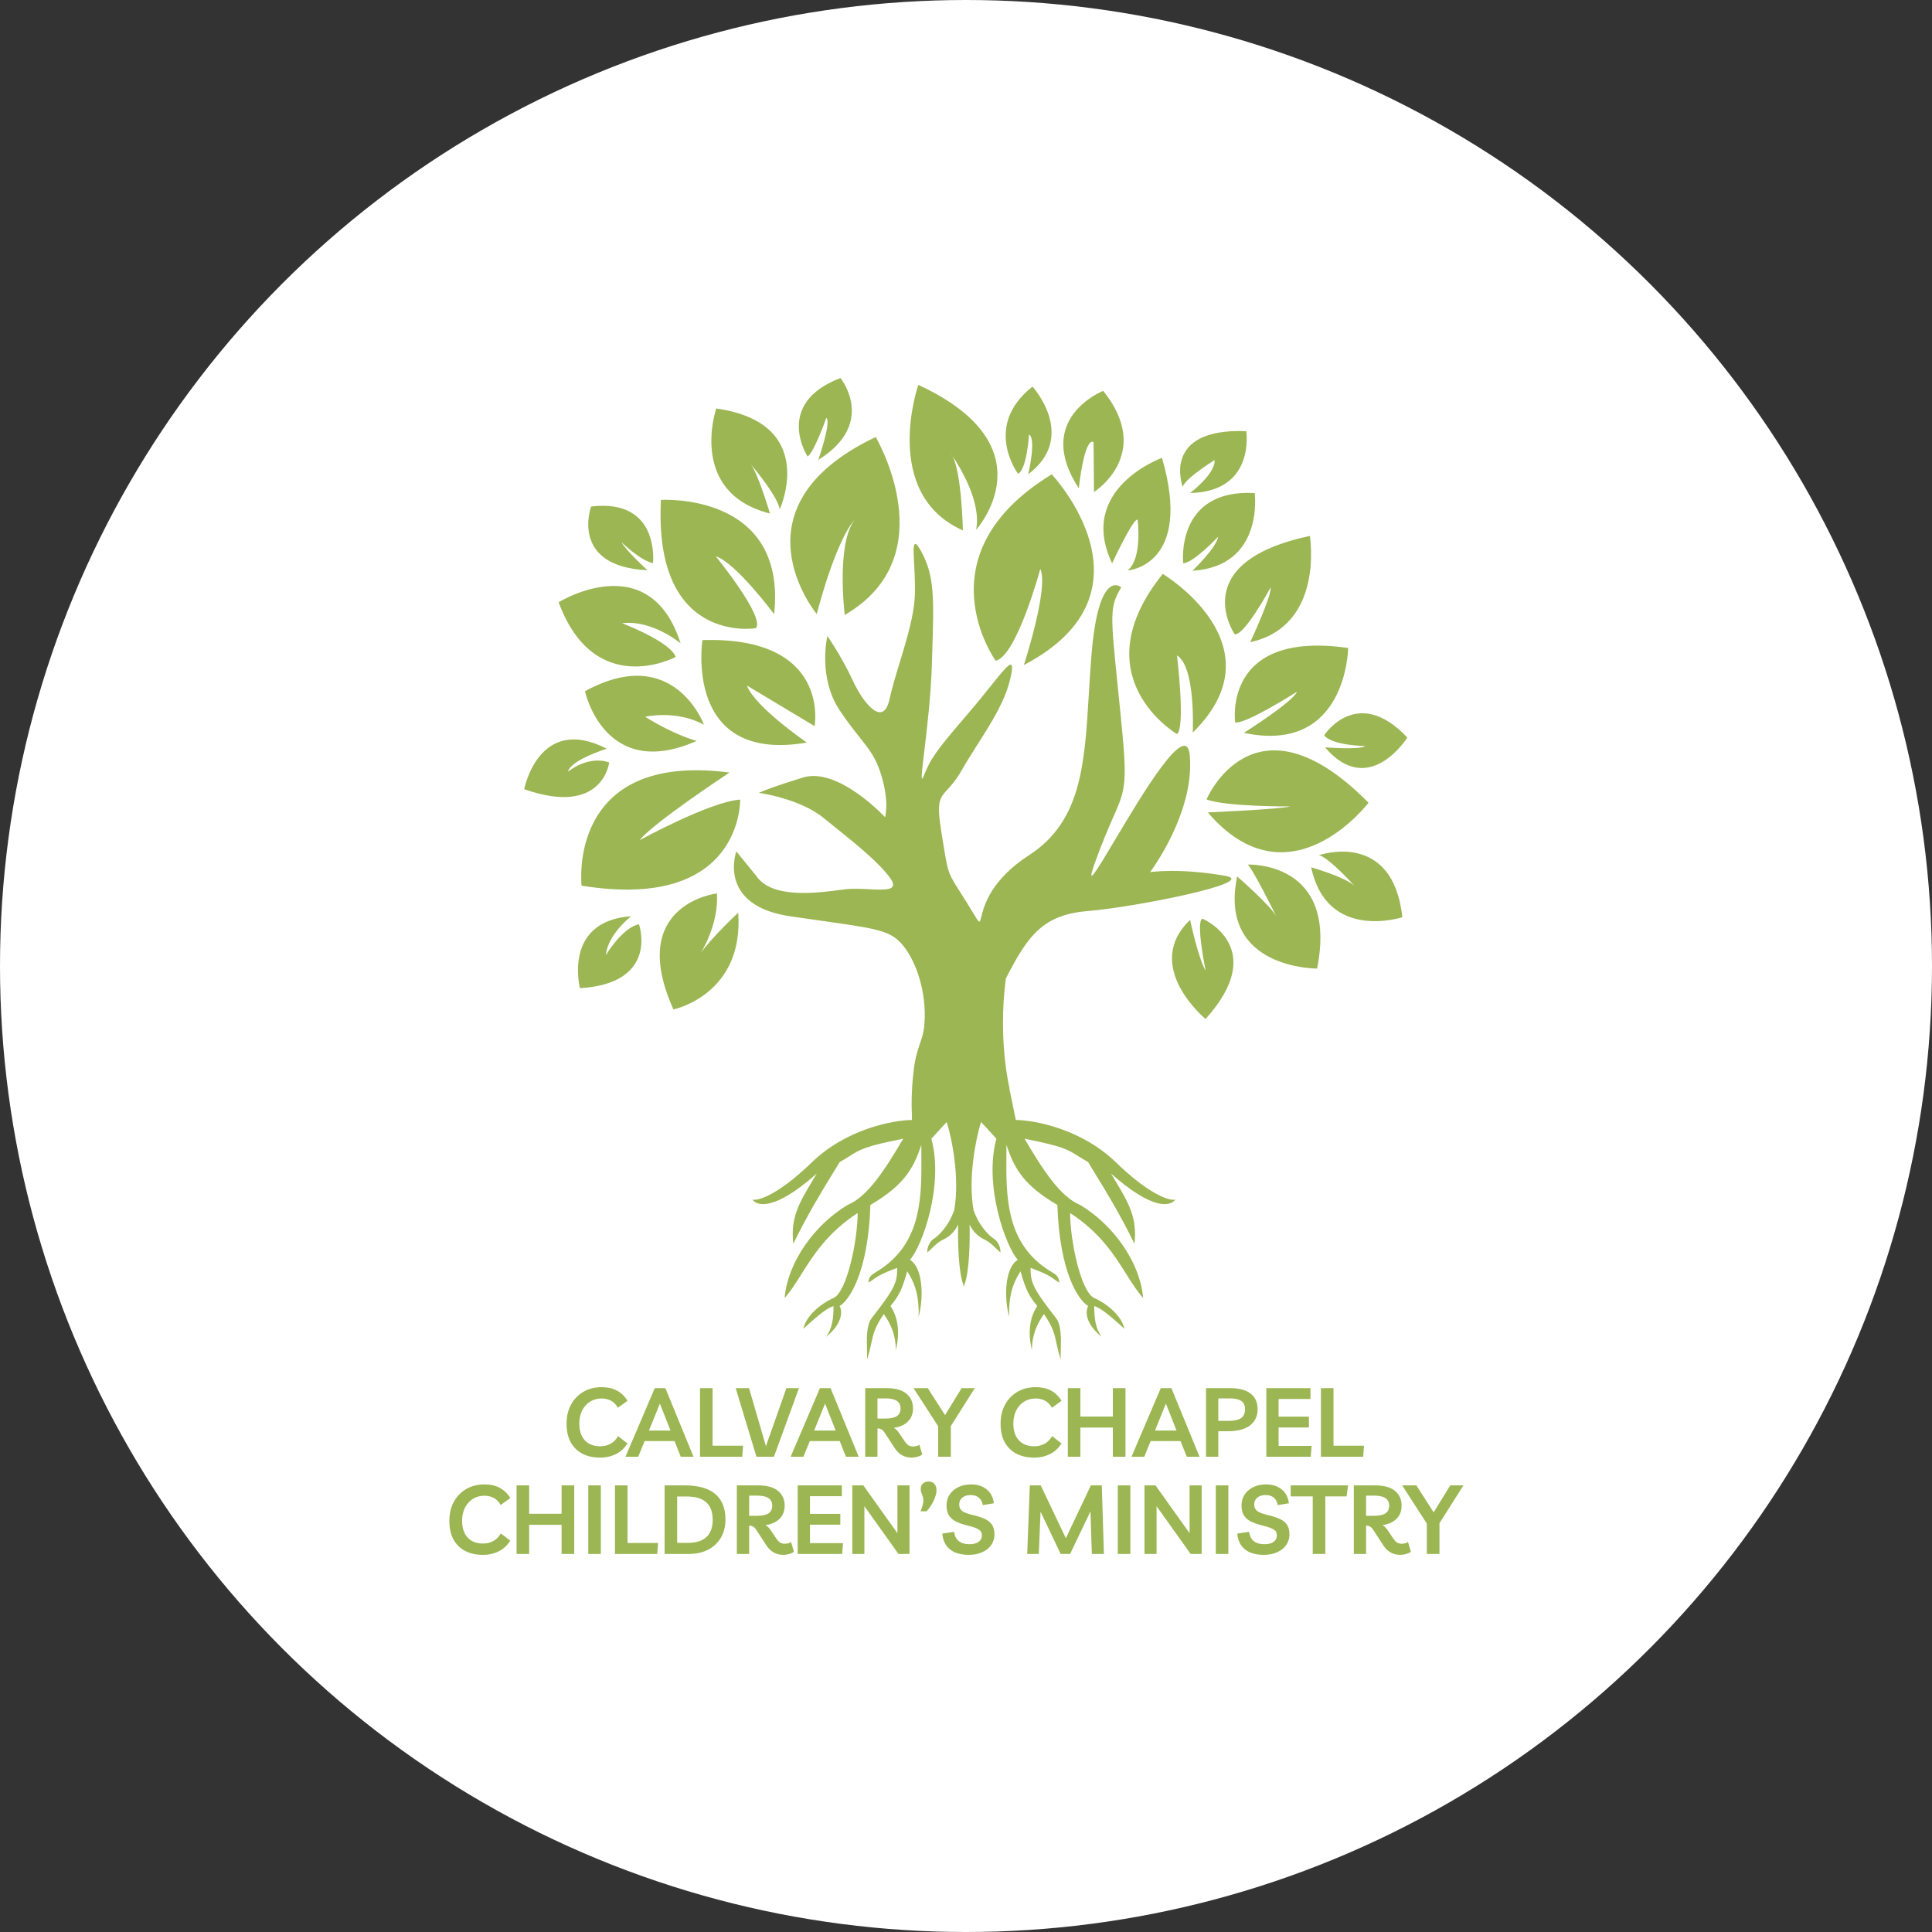
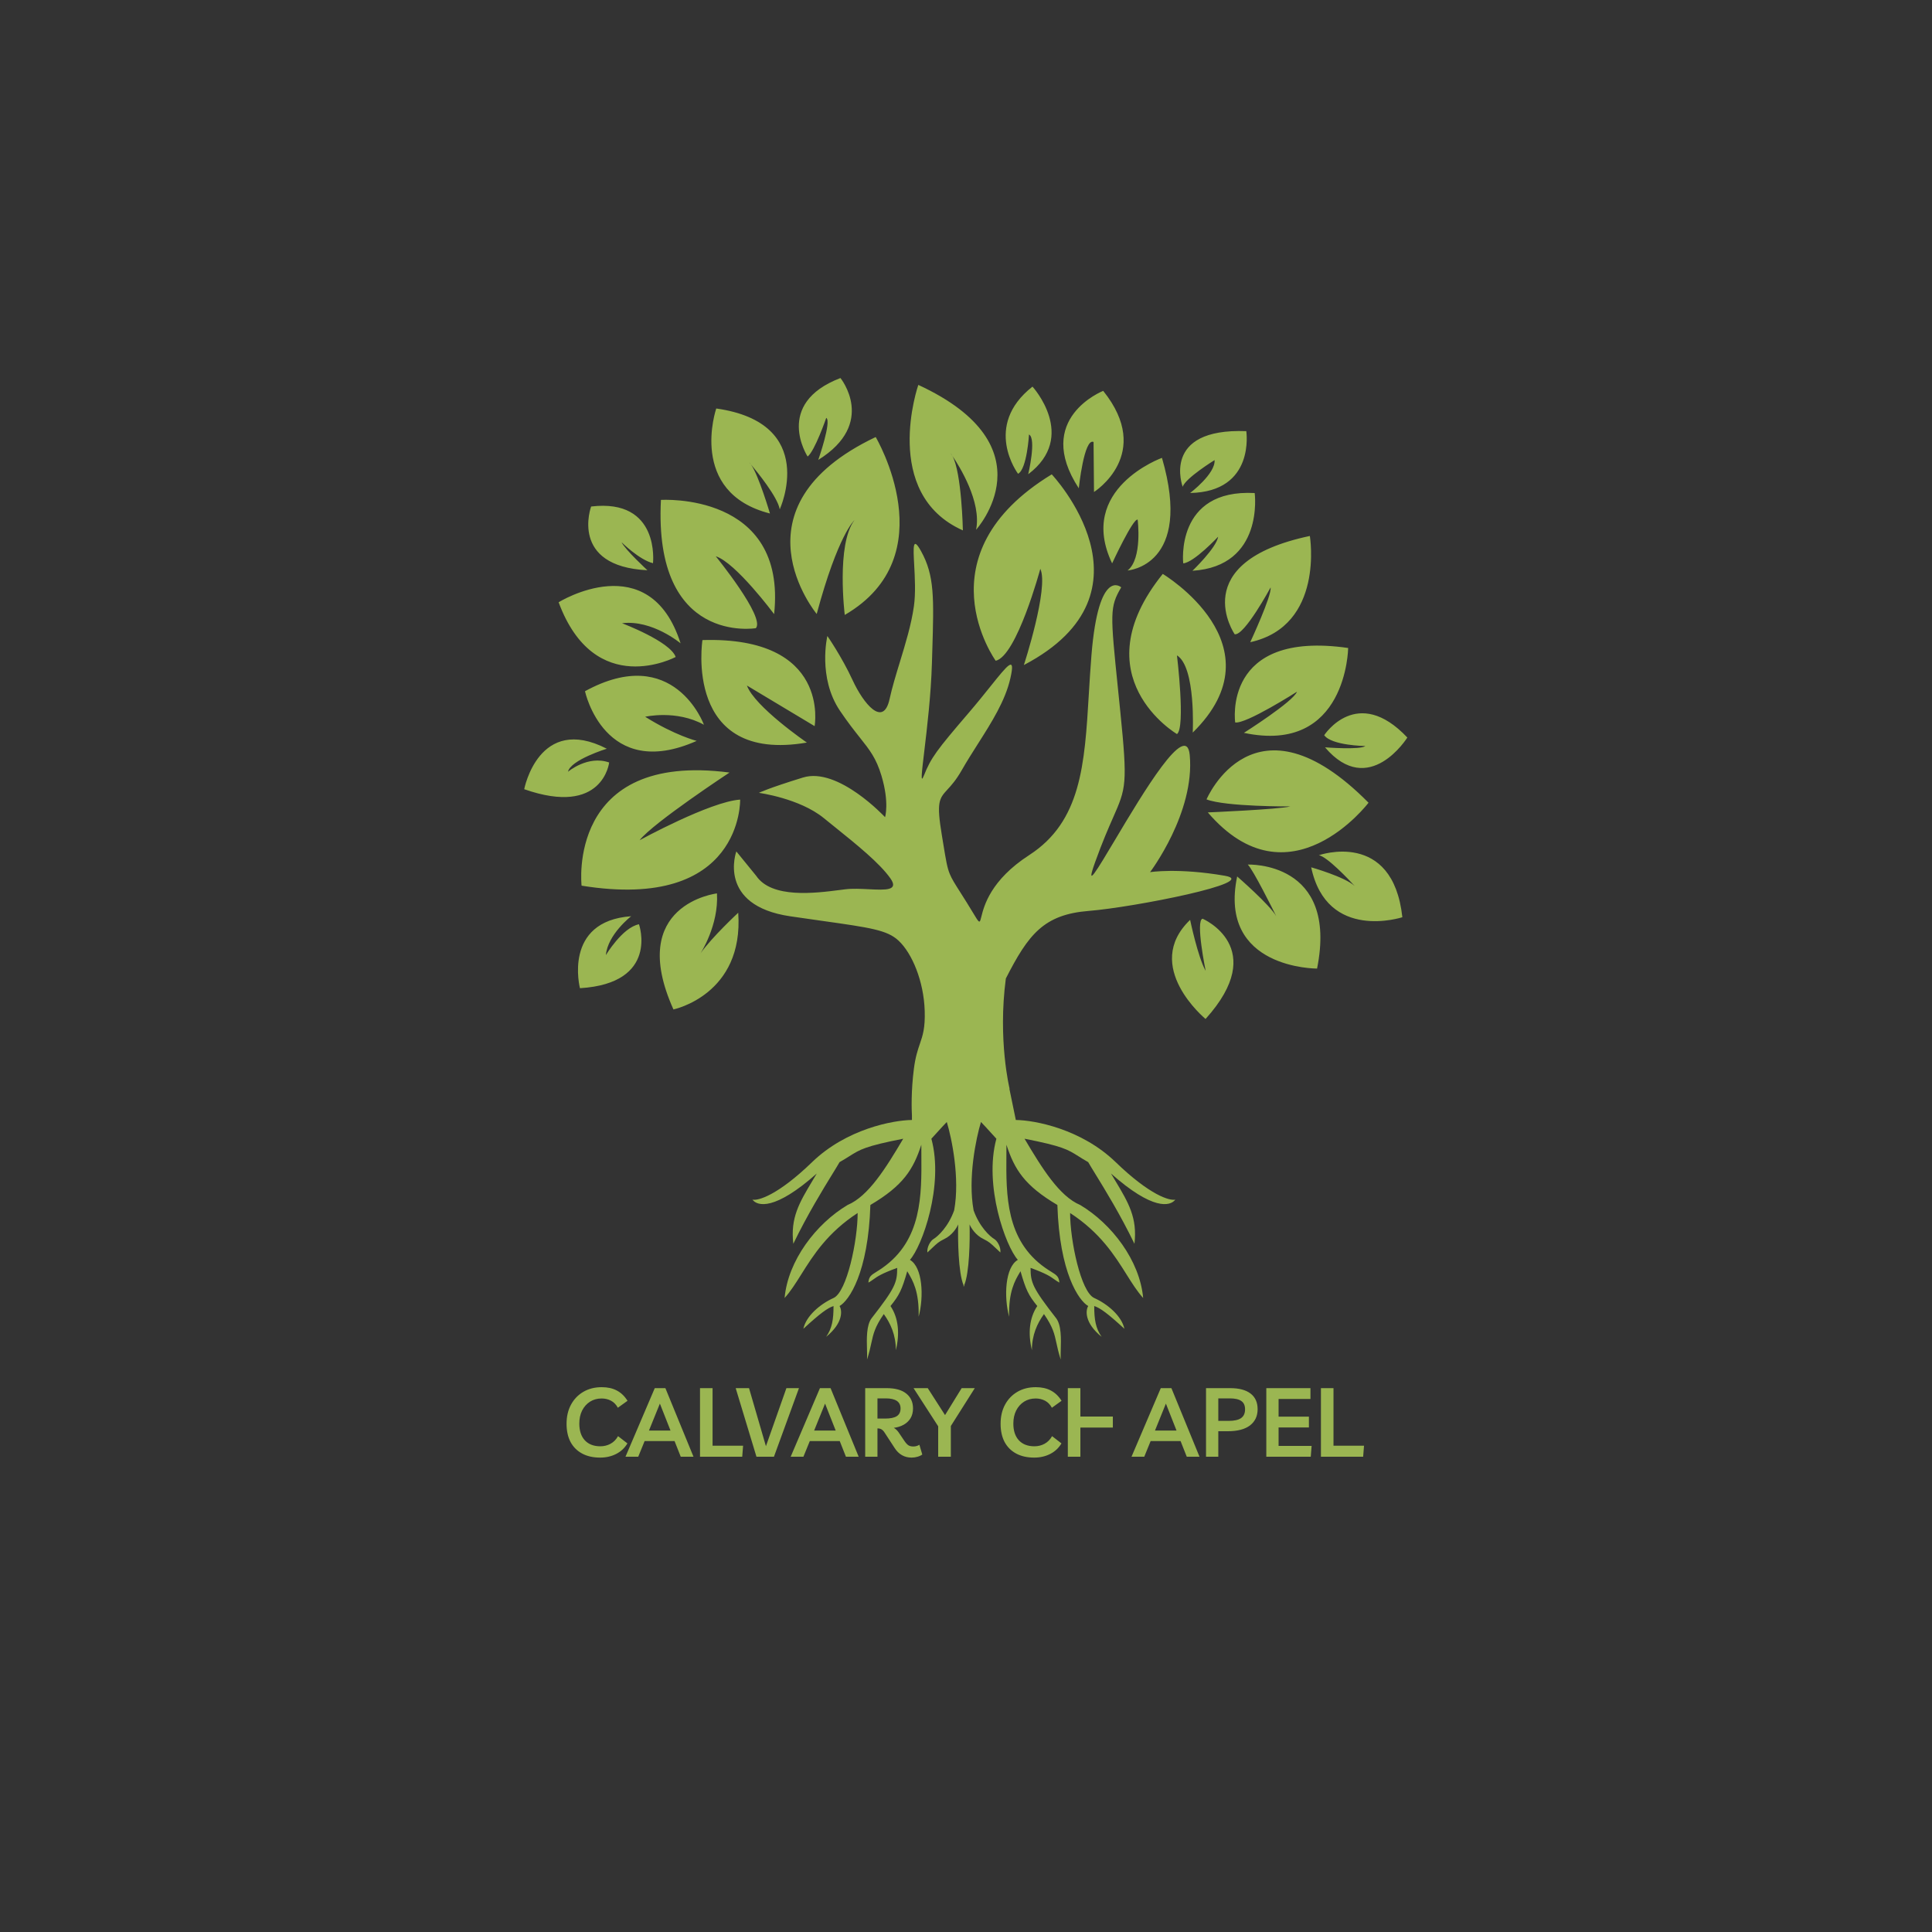
<svg xmlns="http://www.w3.org/2000/svg" width="3000" height="3000" viewBox="0 0 3000 3000" fill="none">
  <rect x="0" y="0" width="3000" height="3000" fill="#333333" stroke="none" />
-   <circle cx="1500" cy="1500" r="1500" fill="white" />
  <path fill-rule="evenodd" clip-rule="evenodd" d="M1254.05 708.901C1254.05 708.901 1200.67 626.986 1305.05 587C1305.05 587 1362.26 657.257 1270.61 714.126C1270.61 714.126 1291.59 654.125 1283 648.851C1283 648.851 1265.17 700.509 1254.05 708.901ZM1112.19 634.301C1272.27 656.978 1210.79 790.868 1210.79 790.868C1207.51 771.802 1175.98 733.019 1166.11 721.25C1165.09 719.794 1164.11 718.621 1163.17 717.787C1163.17 717.787 1164.26 719.044 1166.11 721.25C1178.39 738.798 1195.56 797.355 1195.56 797.355C1067.35 764.776 1112.19 634.301 1112.19 634.301ZM1359.77 678.628C1130.58 787.665 1268.18 953.375 1268.18 953.375C1301.22 830.265 1326.75 807.744 1326.75 807.744C1298.21 845.279 1311.73 954.877 1311.73 954.877C1469.38 863.296 1359.77 678.628 1359.77 678.628ZM1567.67 1690.42C1567.67 1690.42 1549.19 1615.26 1561.86 1519.43C1596.87 1450.86 1620.65 1420.07 1690.64 1414.46C1760.61 1408.88 1958.85 1369.72 1901.98 1359.88C1829.2 1347.29 1785.81 1354.27 1785.81 1354.27C1785.81 1354.27 1855.78 1261.91 1847.4 1172.33C1842.31 1118.03 1774.8 1231.34 1731.26 1304.42C1702.96 1351.92 1684.78 1382.43 1700.44 1338.89C1712.05 1306.6 1721.31 1285.59 1728.38 1269.53C1748.61 1223.64 1751.03 1218.16 1739.61 1105.14C1738.34 1092.49 1737.15 1080.85 1736.05 1070.1C1723.92 951.242 1723.06 942.802 1741.01 911.995C1741.01 911.995 1706.03 879.803 1694.83 1016.97C1693.12 1037.93 1691.9 1058.31 1690.72 1078.01C1684.18 1187.18 1678.89 1275.52 1598.26 1327.69C1537.88 1366.77 1527.87 1407.17 1523.82 1423.49C1521.49 1432.89 1521.14 1434.31 1514.28 1422.86C1504.2 1406.07 1496.65 1394.2 1490.88 1385.13C1482.58 1372.08 1477.96 1364.81 1474.76 1356.96C1470.74 1347.09 1468.97 1336.29 1464.97 1311.92L1464.97 1311.92L1464.97 1311.9C1464.23 1307.39 1463.42 1302.42 1462.5 1296.9C1453.84 1244.93 1458.41 1239.95 1471.21 1225.97C1477.03 1219.63 1484.54 1211.42 1493.29 1196.12C1501.25 1182.19 1509.89 1168.6 1518.43 1155.15C1539.93 1121.32 1560.85 1088.41 1568.87 1053.36C1577.21 1016.84 1565.34 1031.65 1537.89 1065.91L1537.89 1065.91L1537.89 1065.92C1528.51 1077.62 1517.31 1091.59 1504.49 1106.55C1454.1 1165.32 1445.69 1176.52 1434.5 1204.52C1429.05 1218.14 1431.22 1199.96 1435.21 1166.57C1439.42 1131.34 1445.66 1079.16 1447.09 1029.57C1447.28 1023.13 1447.47 1016.95 1447.65 1011.03C1450.17 928.117 1451.21 893.892 1430.31 856.009C1417.08 832.025 1418.01 849.09 1419.55 877.175V877.175C1420.61 896.62 1421.97 921.346 1419.11 941.387C1414.99 970.212 1406.02 999.522 1397.35 1027.89C1391.28 1047.74 1385.35 1067.12 1381.31 1085.56C1371.51 1130.34 1340.72 1092.54 1323.92 1056.16C1307.13 1019.77 1284.74 987.575 1284.74 987.575C1284.74 987.575 1269.34 1051.96 1304.34 1103.74C1316.65 1121.96 1326.71 1134.63 1335.12 1145.24C1350.63 1164.78 1360.56 1177.3 1368.72 1204.52C1381.31 1246.51 1374.31 1268.9 1374.31 1268.9C1374.31 1268.9 1301.53 1190.53 1246.95 1207.31C1192.36 1224.12 1178.37 1231.12 1178.37 1231.12C1178.37 1231.12 1241.36 1239.5 1279.14 1270.3C1284.78 1274.89 1290.61 1279.59 1296.51 1284.33L1296.57 1284.38L1296.58 1284.39C1330.18 1311.43 1366.05 1340.29 1382.71 1364.07C1396.05 1383.14 1375.01 1382.09 1349.17 1380.8C1337.06 1380.2 1323.89 1379.54 1312.72 1380.88C1309.98 1381.2 1306.97 1381.59 1303.74 1382.01L1303.74 1382.01H1303.74C1265.89 1386.87 1198.23 1395.57 1174.16 1359.88L1143.37 1322.08C1143.37 1322.08 1112.58 1406.06 1227.35 1422.86C1245.62 1425.54 1261.79 1427.82 1276.17 1429.85L1276.17 1429.85C1352.08 1440.57 1377.65 1444.18 1395.3 1460.66C1416.3 1480.24 1434.5 1523.65 1435.89 1569.83C1436.7 1596.47 1432.85 1607.74 1428.38 1620.84C1425.09 1630.45 1421.48 1641.04 1419.11 1659.41C1414.61 1694.21 1415.52 1722.7 1416.06 1732.62V1739.1C1386.57 1739.45 1314.28 1753.03 1260.99 1804.57C1207.71 1856.12 1177.04 1864.84 1168.37 1862.77C1176.35 1873.25 1203.34 1879.83 1268.28 1822.24C1266 1826.1 1263.78 1829.81 1261.62 1833.4C1241.18 1867.51 1227.15 1890.92 1231.85 1931.35C1253.77 1886.02 1278.04 1846.57 1292.71 1822.72L1292.71 1822.72L1292.72 1822.71L1292.72 1822.71C1297.55 1814.85 1301.34 1808.69 1303.66 1804.57C1309.95 1801.01 1314.72 1798 1318.93 1795.34C1335.62 1784.81 1343.52 1779.82 1402.53 1768.2C1375.47 1813.92 1348.41 1857.57 1316.15 1871.08C1267.24 1900.18 1223.53 1957.33 1218.32 2015.53C1227.61 2005.26 1235.53 1992.66 1244.23 1978.82C1262.81 1949.25 1284.97 1913.99 1331.76 1883.55C1331.76 1926.16 1315.11 2006.17 1294.29 2015.53C1273.48 2024.88 1251.63 2043.58 1247.46 2063.33C1273.48 2039.43 1284.93 2031.11 1294.29 2028C1294.29 2048.78 1292.21 2062.29 1282.85 2075.8C1309.49 2054.18 1307.82 2034.92 1303.66 2028C1318.23 2019.68 1348.2 1976.66 1351.53 1871.08C1402.53 1840.94 1418.14 1816 1430.63 1777.55C1430.63 1782.75 1430.66 1788.03 1430.7 1793.35C1431.16 1856.06 1431.66 1925.66 1370.27 1968.76C1366.71 1971.26 1363.66 1973.16 1361.06 1974.77C1352.86 1979.87 1349.2 1982.15 1348.41 1991.62C1351.7 1989.83 1353.96 1988.21 1356.32 1986.52C1362.18 1982.31 1368.68 1977.65 1393.16 1968.76C1393.16 1991.62 1390.04 1999.94 1353.61 2046.7C1345.16 2057.55 1345.79 2079 1346.27 2095.75C1346.45 2101.7 1346.6 2107.05 1346.33 2111.13C1349.75 2100.53 1351.49 2092.52 1353.01 2085.47C1356.13 2071.09 1358.38 2060.69 1372.35 2040.47C1382.75 2055.01 1391.08 2072.68 1391.08 2096.58C1397.32 2070.6 1395.24 2046.7 1382.75 2028C1396.28 2011.37 1400.45 2003.06 1408.77 1973.96C1409.02 1974.38 1409.27 1974.81 1409.53 1975.25L1409.86 1975.81L1410.09 1976.2C1417.36 1988.47 1427.44 2005.5 1426.46 2044.62C1434.79 2013.45 1432.71 1967.72 1412.93 1956.29C1431.67 1935.51 1466.01 1840.94 1446.24 1768.2C1461.22 1751.57 1468.44 1743.95 1470.17 1742.22C1477.8 1767.16 1490.78 1829.51 1481.62 1879.39C1472.46 1905.16 1456.3 1919.92 1449.36 1924.08C1445.2 1926.57 1439.16 1935.72 1439.99 1944.86C1442.77 1942.28 1445.06 1940.12 1447.02 1938.27C1455.3 1930.44 1457.59 1928.28 1466.01 1924.08C1478.5 1918.26 1485.78 1906.41 1487.86 1901.22C1487.2 1925.18 1488 1976.19 1496.19 1995.64V1997.86C1496.37 1997.52 1496.54 1997.17 1496.71 1996.81C1496.88 1997.17 1497.05 1997.52 1497.23 1997.86L1497.22 1995.66C1505.42 1976.22 1506.22 1925.18 1505.56 1901.22C1507.64 1906.41 1514.92 1918.26 1527.41 1924.08C1535.83 1928.28 1538.12 1930.44 1546.4 1938.27L1546.41 1938.28L1546.43 1938.3L1546.46 1938.32L1546.48 1938.34C1548.42 1940.18 1550.68 1942.32 1553.43 1944.86C1554.26 1935.72 1548.22 1926.57 1544.06 1924.08C1537.12 1919.92 1520.96 1905.16 1511.8 1879.39C1502.64 1829.51 1515.62 1767.16 1523.25 1742.22C1524.98 1743.95 1532.2 1751.57 1547.18 1768.2C1527.41 1840.94 1561.75 1935.51 1580.49 1956.29C1560.71 1967.72 1558.63 2013.45 1566.96 2044.62C1565.98 2005.5 1576.06 1988.47 1583.32 1976.2C1583.78 1975.44 1584.22 1974.69 1584.65 1973.96C1592.97 2003.06 1597.14 2011.37 1610.67 2028C1598.18 2046.7 1596.1 2070.6 1602.34 2096.58C1602.34 2072.68 1610.67 2055.01 1621.07 2040.47C1635.04 2060.69 1637.29 2071.09 1640.41 2085.47C1641.93 2092.52 1643.67 2100.53 1647.09 2111.13C1646.82 2107.05 1646.97 2101.7 1647.15 2095.75C1647.63 2079 1648.26 2057.55 1639.8 2046.7C1603.38 1999.94 1600.26 1991.62 1600.26 1968.76C1624.74 1977.65 1631.24 1982.31 1637.1 1986.52C1639.46 1988.21 1641.72 1989.83 1645.01 1991.62C1644.22 1982.15 1640.56 1979.87 1632.36 1974.77C1629.76 1973.16 1626.71 1971.26 1623.15 1968.76C1561.76 1925.66 1562.26 1856.06 1562.72 1793.35C1562.76 1788.03 1562.79 1782.75 1562.79 1777.55C1575.28 1816 1590.89 1840.94 1641.89 1871.08C1645.22 1976.66 1675.19 2019.68 1689.76 2028C1685.6 2034.92 1683.93 2054.18 1710.57 2075.8C1701.21 2062.29 1699.12 2048.78 1699.12 2028C1708.49 2031.11 1719.94 2039.43 1745.96 2063.33C1741.79 2043.58 1719.94 2024.88 1699.12 2015.53C1678.31 2006.17 1661.66 1926.16 1661.66 1883.55C1708.45 1913.99 1730.61 1949.25 1749.19 1978.82C1757.89 1992.66 1765.8 2005.26 1775.09 2015.53C1769.89 1957.33 1726.18 1900.18 1677.27 1871.08C1645.01 1857.57 1617.95 1813.92 1590.89 1768.2C1649.89 1779.82 1657.8 1784.81 1674.49 1795.34C1678.7 1798 1683.47 1801.01 1689.76 1804.57C1692.08 1808.69 1695.87 1814.85 1700.7 1822.71L1700.7 1822.71L1700.71 1822.72C1715.38 1846.57 1739.65 1886.02 1761.57 1931.35C1766.27 1890.92 1752.24 1867.51 1731.8 1833.4L1731.78 1833.37C1729.63 1829.79 1727.42 1826.09 1725.14 1822.24C1790.08 1879.83 1817.07 1873.25 1825.05 1862.77C1816.38 1864.84 1785.71 1856.12 1732.43 1804.57C1679.14 1753.03 1606.85 1739.45 1577.36 1739.1L1567.35 1690.52L1567.67 1690.42ZM1264.92 1127.52C1264.92 1127.52 1290.43 987.905 1090.75 993.91C1090.75 993.91 1060.73 1186.09 1252.9 1153.05C1252.9 1153.05 1171.84 1097.5 1159.81 1064.48L1264.92 1127.52ZM903.079 1375.25C1153.82 1415.8 1149.3 1241.63 1149.3 1241.63C1102.76 1244.65 993.17 1304.69 993.17 1304.69C1014.19 1277.67 1132.8 1199.6 1132.8 1199.6C879.068 1166.56 903.079 1375.25 903.079 1375.25ZM1113.29 1387.27C1113.29 1387.27 972.158 1403.77 1045.71 1567.44C1045.71 1567.44 1155.32 1544.9 1146.31 1417.3C1146.31 1417.3 1105.78 1454.83 1087.76 1480.34C1087.76 1480.34 1116.28 1436.81 1113.29 1387.27ZM900.569 1534.47C1024.45 1526.82 992.199 1435.17 992.199 1435.17C966.346 1440.29 940.796 1483.07 940.796 1483.07C943.671 1450.82 980.072 1422.72 980.072 1422.72C873.42 1430.39 900.569 1534.47 900.569 1534.47ZM945.898 1183.99C945.898 1183.99 936.484 1268.47 814 1225.47C814 1225.47 836.432 1108.15 942.234 1162.61C942.234 1162.61 885.932 1179.98 881.984 1198.34C881.984 1198.34 912.757 1172.25 945.898 1183.99ZM908.366 1073.33C1046.6 997.607 1093.08 1125.4 1093.08 1125.4C1050.06 1101.71 1001.82 1112.99 1001.82 1112.99C1048.08 1142 1081.81 1150.46 1081.81 1150.46C938.47 1214.18 908.366 1073.33 908.366 1073.33ZM1049.21 1020.16C1049.21 1020.16 923.769 1087.2 867.426 935.19C867.426 935.19 1008.54 847.373 1056.8 998.969C1056.8 998.969 1012.73 961.91 965.859 967.763C965.859 967.763 1040.69 995.926 1049.21 1020.16ZM917.9 786.513C1025.54 773.655 1013.96 874.517 1013.96 874.517C992.888 869.508 965.111 841.948 965.111 841.948C971.367 854.268 1005.3 885.482 1005.3 885.482C883.563 879.443 917.9 786.513 917.9 786.513ZM1173.7 975.442C1173.7 975.442 1014.63 1002.2 1026.29 776.26C1026.29 776.26 1222.31 763.656 1202.06 953.622C1202.06 953.622 1142.58 873.624 1111.42 863.765C1111.42 863.765 1188.78 958.847 1173.7 975.442ZM1425.96 597.667C1633.15 693.413 1515.66 822.59 1515.66 822.59C1524.45 779.394 1489.61 723.749 1478.9 707.943C1477.95 706.201 1476.93 704.733 1475.86 703.585C1475.86 703.585 1477 705.135 1478.9 707.943C1493.39 734.298 1495.15 823.585 1495.15 823.585C1367.22 766.582 1425.96 597.667 1425.96 597.667ZM1580.81 735.654C1580.81 735.654 1525.24 661.592 1603.24 600.332C1603.24 600.332 1674.14 677.845 1596.62 736.391C1596.62 736.391 1609.68 681.074 1597.84 674.659C1597.84 674.659 1594.64 728.736 1580.81 735.654ZM1633.14 736.566C1427.45 861.988 1546.13 1026.04 1546.13 1026.04C1578.95 1018.52 1615.41 883.259 1615.41 883.259C1628.99 912.773 1589.86 1032.67 1589.86 1032.67C1805.9 919.401 1633.14 736.566 1633.14 736.566ZM1698.76 763.957C1698.76 763.957 1791.97 705.266 1713.05 606.934C1713.05 606.934 1604.11 649.599 1675.13 758.179C1675.13 758.179 1683.35 679.639 1698.07 686.28L1698.76 763.957ZM1726.9 874.799C1671.49 758.652 1804.3 710.966 1804.3 710.966C1853.15 878.872 1750.91 885.839 1750.91 885.839C1774.28 867.523 1766.54 806.854 1766.54 806.854C1759.44 804.53 1726.9 874.799 1726.9 874.799ZM1836.49 755.923C1836.49 755.923 1801.95 664.444 1935.23 669.483C1935.23 669.483 1949.72 763.624 1848.03 765.517C1848.03 765.517 1887.53 735.686 1885.99 714.434C1885.99 714.434 1840.52 742.567 1836.49 755.923ZM1948.28 765.593C1824.24 758.932 1837.3 874.753 1837.3 874.753C1853.94 873.569 1891.55 833.364 1891.55 833.364C1888.88 850.633 1851.65 886.293 1851.65 886.293C1963.45 879.294 1948.28 765.593 1948.28 765.593ZM1917.21 984.869C1917.21 984.869 1840.41 873.231 2033.92 832.244C2033.92 832.244 2057.2 971.75 1941.36 997.195C1941.36 997.195 1975.05 924.852 1972.98 912.217C1972.98 912.217 1932.35 987.41 1917.21 984.869ZM1805.53 891.162C1676.79 1051.1 1827.62 1139.86 1827.62 1139.86C1841.12 1129.63 1827.58 1017.65 1827.58 1017.65C1857.2 1035.84 1852.08 1137.55 1852.08 1137.55C1990.43 1001.81 1805.53 891.162 1805.53 891.162ZM1918 1121.8C1918 1121.8 1897.23 977.919 2093.42 1006.18C2093.42 1006.18 2091.5 1171.98 1931.52 1137.97C1931.52 1137.97 2008.11 1089.57 2013.94 1074.08C2013.94 1074.08 1934.62 1124.67 1918 1121.8ZM2185.3 1145.24C2107.35 1062.66 2056.23 1141.62 2056.23 1141.62C2067.65 1157.73 2120.07 1158.44 2120.07 1158.44C2111.97 1164.74 2057.47 1160.45 2057.47 1160.45C2125.78 1240.7 2185.3 1145.24 2185.3 1145.24ZM1873.48 1241.29C1873.48 1241.29 1947.27 1066.65 2125.05 1246.47C2125.05 1246.47 2001.83 1409 1875.48 1261.51C1875.48 1261.51 1984.7 1256.9 2003.74 1252.22C2003.74 1252.22 1903.22 1252.81 1873.48 1241.29ZM2177.58 1424.26C2162.64 1287.52 2047.93 1327.99 2047.93 1327.99C2060.74 1330.2 2094.22 1365.64 2103.59 1375.79C2088.12 1361.49 2036.01 1346.76 2036.01 1346.76C2060.46 1462.73 2177.58 1424.26 2177.58 1424.26ZM2106.05 1378.49C2105.39 1377.59 2104.56 1376.69 2103.59 1375.79C2105.16 1377.5 2106.05 1378.49 2106.05 1378.49ZM1937.57 1342.51C1937.57 1342.51 2078.7 1336.38 2045.14 1503.99C2045.14 1503.99 1890.99 1504.96 1921.07 1360.95C1921.07 1360.95 1972.15 1405.28 1981.84 1422.87C1982.4 1423.99 1982.7 1424.61 1982.7 1424.61C1982.47 1424.06 1982.18 1423.48 1981.84 1422.87C1976.34 1411.76 1945.9 1350.71 1937.57 1342.51ZM1871.98 1582.26C1971.97 1471.47 1867.44 1426.57 1867.44 1426.57C1855.94 1428.76 1872.16 1507.55 1872.16 1507.55C1860.11 1486.47 1848.01 1428.35 1848.01 1428.35C1772.84 1500.53 1871.98 1582.26 1871.98 1582.26Z" fill="#9BB652" />
-   <path d="M974.25 2241.3C970.05 2248.4 964.25 2253.85 956.85 2257.65C949.45 2261.45 941.15 2263.35 931.95 2263.35C921.05 2263.35 911.7 2261.25 903.9 2257.05C896.1 2252.85 890.1 2246.85 885.9 2239.05C881.8 2231.15 879.75 2221.75 879.75 2210.85C879.75 2199.55 882.05 2189.65 886.65 2181.15C891.25 2172.65 897.65 2166 905.85 2161.2C914.05 2156.4 923.55 2154 934.35 2154C943.55 2154 951.4 2155.75 957.9 2159.25C964.5 2162.75 970 2168.05 974.4 2175.15L959.4 2185.95C956.7 2180.95 953.15 2177.3 948.75 2175C944.35 2172.7 939.5 2171.55 934.2 2171.55C927.4 2171.55 921.4 2173.2 916.2 2176.5C911 2179.8 906.9 2184.4 903.9 2190.3C901 2196.1 899.55 2202.85 899.55 2210.55C899.55 2221.65 902.4 2230.3 908.1 2236.5C913.9 2242.7 921.95 2245.8 932.25 2245.8C937.95 2245.8 943.2 2244.5 948 2241.9C952.8 2239.3 956.7 2235.35 959.7 2230.05L974.25 2241.3ZM971.256 2262L1016.71 2155.5H1033.21L1076.86 2262H1057.06L1047.46 2237.7H1000.96L991.056 2262H971.256ZM1007.71 2221.35H1041.16L1024.66 2179.5L1007.71 2221.35ZM1086.98 2262V2155.5H1106.48V2244.9H1153.88L1152.53 2262H1086.98ZM1221.13 2155.5H1240.63L1201.78 2262H1174.63L1142.38 2155.5H1163.08L1189.33 2245.65L1221.13 2155.5ZM1227.75 2262L1273.2 2155.5H1289.7L1333.35 2262H1313.55L1303.95 2237.7H1257.45L1247.55 2262H1227.75ZM1264.2 2221.35H1297.65L1281.15 2179.5L1264.2 2221.35ZM1427.62 2243.4L1432.12 2258.55C1430.12 2260.05 1427.67 2261.2 1424.77 2262C1421.87 2262.9 1418.82 2263.35 1415.62 2263.35C1404.42 2263.35 1395.62 2258.4 1389.22 2248.5L1373.77 2224.8C1372.17 2222.3 1370.52 2220.55 1368.82 2219.55C1367.12 2218.55 1365.27 2218.05 1363.27 2218.05H1362.52V2262H1343.47V2155.5H1376.62C1390.12 2155.5 1400.32 2158.3 1407.22 2163.9C1414.22 2169.5 1417.72 2177.2 1417.72 2187C1417.72 2192.9 1416.42 2198 1413.82 2202.3C1411.22 2206.5 1407.67 2209.85 1403.17 2212.35C1398.67 2214.85 1393.57 2216.45 1387.87 2217.15C1390.87 2218.75 1393.62 2221.45 1396.12 2225.25L1404.52 2237.7C1406.72 2240.9 1408.77 2243.1 1410.67 2244.3C1412.67 2245.5 1415.17 2246.1 1418.17 2246.1C1421.67 2246.1 1424.82 2245.2 1427.62 2243.4ZM1375.27 2171.4H1362.52V2202.75H1374.37C1382.57 2202.75 1388.62 2201.5 1392.52 2199C1396.42 2196.5 1398.37 2192.5 1398.37 2187C1398.37 2176.6 1390.67 2171.4 1375.27 2171.4ZM1513.66 2155.5L1476.46 2214.3V2262H1456.81V2214.75L1418.56 2155.5H1440.61L1467.46 2197.35L1493.26 2155.5H1513.66ZM1648.22 2241.3C1644.02 2248.4 1638.22 2253.85 1630.82 2257.65C1623.42 2261.45 1615.12 2263.35 1605.92 2263.35C1595.02 2263.35 1585.67 2261.25 1577.87 2257.05C1570.07 2252.85 1564.07 2246.85 1559.87 2239.05C1555.77 2231.15 1553.72 2221.75 1553.72 2210.85C1553.72 2199.55 1556.02 2189.65 1560.62 2181.15C1565.22 2172.65 1571.62 2166 1579.82 2161.2C1588.02 2156.4 1597.52 2154 1608.32 2154C1617.52 2154 1625.37 2155.75 1631.87 2159.25C1638.47 2162.75 1643.97 2168.05 1648.37 2175.15L1633.37 2185.95C1630.67 2180.95 1627.12 2177.3 1622.72 2175C1618.32 2172.7 1613.47 2171.55 1608.17 2171.55C1601.37 2171.55 1595.37 2173.2 1590.17 2176.5C1584.97 2179.8 1580.87 2184.4 1577.87 2190.3C1574.97 2196.1 1573.52 2202.85 1573.52 2210.55C1573.52 2221.65 1576.37 2230.3 1582.07 2236.5C1587.87 2242.7 1595.92 2245.8 1606.22 2245.8C1611.92 2245.8 1617.17 2244.5 1621.97 2241.9C1626.77 2239.3 1630.67 2235.35 1633.67 2230.05L1648.22 2241.3ZM1658.12 2262V2155.5H1677.62V2199.6H1728.02V2155.5H1747.67V2262H1728.02V2216.7H1677.62V2262H1658.12ZM1757 2262L1802.45 2155.5H1818.95L1862.6 2262H1842.8L1833.2 2237.7H1786.7L1776.8 2262H1757ZM1793.45 2221.35H1826.9L1810.4 2179.5L1793.45 2221.35ZM1891.77 2262H1872.72V2155.5H1910.22C1924.02 2155.5 1934.57 2158.3 1941.87 2163.9C1949.17 2169.5 1952.82 2177.6 1952.82 2188.2C1952.82 2198.9 1948.87 2207.3 1940.97 2213.4C1933.07 2219.4 1921.57 2222.4 1906.47 2222.4H1891.77V2262ZM1909.47 2171.4H1891.77V2206.35H1907.52C1916.52 2206.35 1923.07 2204.9 1927.17 2202C1931.27 2199.1 1933.32 2194.6 1933.32 2188.5C1933.32 2182.4 1931.37 2178.05 1927.47 2175.45C1923.67 2172.75 1917.67 2171.4 1909.47 2171.4ZM2034.87 2172.3H1985.37V2199.75H2032.47V2216.55H1985.37V2245.2H2036.67L2035.32 2262H1966.32V2155.5H2034.87V2172.3ZM2051.14 2262V2155.5H2070.64V2244.9H2118.04L2116.69 2262H2051.14Z" fill="#9BB652" />
-   <path d="M792.25 2392.3C788.05 2399.4 782.25 2404.85 774.85 2408.65C767.45 2412.45 759.15 2414.35 749.95 2414.35C739.05 2414.35 729.7 2412.25 721.9 2408.05C714.1 2403.85 708.1 2397.85 703.9 2390.05C699.8 2382.15 697.75 2372.75 697.75 2361.85C697.75 2350.55 700.05 2340.65 704.65 2332.15C709.25 2323.65 715.65 2317 723.85 2312.2C732.05 2307.4 741.55 2305 752.35 2305C761.55 2305 769.4 2306.75 775.9 2310.25C782.5 2313.75 788 2319.05 792.4 2326.15L777.4 2336.95C774.7 2331.95 771.15 2328.3 766.75 2326C762.35 2323.7 757.5 2322.55 752.2 2322.55C745.4 2322.55 739.4 2324.2 734.2 2327.5C729 2330.8 724.9 2335.4 721.9 2341.3C719 2347.1 717.55 2353.85 717.55 2361.55C717.55 2372.65 720.4 2381.3 726.1 2387.5C731.9 2393.7 739.95 2396.8 750.25 2396.8C755.95 2396.8 761.2 2395.5 766 2392.9C770.8 2390.3 774.7 2386.35 777.7 2381.05L792.25 2392.3ZM802.145 2413V2306.5H821.645V2350.6H872.045V2306.5H891.695V2413H872.045V2367.7H821.645V2413H802.145ZM913.473 2413V2306.5H932.973V2413H913.473ZM954.929 2413V2306.5H974.429V2395.9H1021.83L1020.48 2413H954.929ZM1031.98 2413V2306.5H1063.63C1084.33 2306.5 1099.98 2310.95 1110.58 2319.85C1121.18 2328.75 1126.48 2341.9 1126.48 2359.3C1126.48 2370.1 1124.13 2379.55 1119.43 2387.65C1114.73 2395.65 1108.08 2401.9 1099.48 2406.4C1090.88 2410.8 1080.78 2413 1069.18 2413H1031.98ZM1051.48 2395.75H1068.43C1080.93 2395.75 1090.43 2392.75 1096.93 2386.75C1103.43 2380.65 1106.68 2371.75 1106.68 2360.05C1106.68 2347.85 1103.33 2338.75 1096.63 2332.75C1090.03 2326.75 1079.88 2323.75 1066.18 2323.75H1051.48V2395.75ZM1228.34 2394.4L1232.84 2409.55C1230.84 2411.05 1228.39 2412.2 1225.49 2413C1222.59 2413.9 1219.54 2414.35 1216.34 2414.35C1205.14 2414.35 1196.34 2409.4 1189.94 2399.5L1174.49 2375.8C1172.89 2373.3 1171.24 2371.55 1169.54 2370.55C1167.84 2369.55 1165.99 2369.05 1163.99 2369.05H1163.24V2413H1144.19V2306.5H1177.34C1190.84 2306.5 1201.04 2309.3 1207.94 2314.9C1214.94 2320.5 1218.44 2328.2 1218.44 2338C1218.44 2343.9 1217.14 2349 1214.54 2353.3C1211.94 2357.5 1208.39 2360.85 1203.89 2363.35C1199.39 2365.85 1194.29 2367.45 1188.59 2368.15C1191.59 2369.75 1194.34 2372.45 1196.84 2376.25L1205.24 2388.7C1207.44 2391.9 1209.49 2394.1 1211.39 2395.3C1213.39 2396.5 1215.89 2397.1 1218.89 2397.1C1222.39 2397.1 1225.54 2396.2 1228.34 2394.4ZM1175.99 2322.4H1163.24V2353.75H1175.09C1183.29 2353.75 1189.34 2352.5 1193.24 2350C1197.14 2347.5 1199.09 2343.5 1199.09 2338C1199.09 2327.6 1191.39 2322.4 1175.99 2322.4ZM1307.22 2323.3H1257.72V2350.75H1304.82V2367.55H1257.72V2396.2H1309.02L1307.67 2413H1238.67V2306.5H1307.22V2323.3ZM1393.53 2306.5H1412.28V2413H1395.18L1342.23 2338.75V2413H1323.48V2306.5H1340.58L1393.53 2380.75V2306.5ZM1429.43 2346.7C1430.83 2343.4 1431.88 2340.4 1432.58 2337.7C1433.38 2334.9 1433.78 2332.3 1433.78 2329.9C1433.78 2327.3 1433.43 2325.1 1432.73 2323.3C1432.03 2321.4 1431.33 2319.55 1430.63 2317.75C1430.03 2315.95 1429.73 2313.85 1429.73 2311.45C1429.73 2308.35 1430.83 2305.75 1433.03 2303.65C1435.33 2301.55 1438.28 2300.5 1441.88 2300.5C1445.78 2300.5 1448.78 2301.7 1450.88 2304.1C1453.08 2306.5 1454.18 2309.85 1454.18 2314.15C1454.18 2317.25 1453.48 2320.75 1452.08 2324.65C1450.78 2328.55 1448.93 2332.45 1446.53 2336.35C1444.23 2340.25 1441.63 2343.7 1438.73 2346.7H1429.43ZM1504.44 2414.35C1491.94 2414.35 1482.19 2411.55 1475.19 2405.95C1468.19 2400.35 1464.19 2392.15 1463.19 2381.35L1481.49 2378.65C1483.29 2391.45 1491.24 2397.85 1505.34 2397.85C1511.44 2397.85 1516.19 2396.65 1519.59 2394.25C1522.99 2391.75 1524.69 2388.3 1524.69 2383.9C1524.69 2379.9 1522.99 2376.9 1519.59 2374.9C1516.19 2372.8 1510.74 2370.85 1503.24 2369.05C1496.24 2367.35 1490.24 2365.35 1485.24 2363.05C1480.24 2360.65 1476.39 2357.45 1473.69 2353.45C1471.09 2349.45 1469.79 2344.15 1469.79 2337.55C1469.79 2331.25 1471.39 2325.65 1474.59 2320.75C1477.89 2315.85 1482.39 2312 1488.09 2309.2C1493.79 2306.4 1500.39 2305 1507.89 2305C1517.79 2305 1525.89 2307.6 1532.19 2312.8C1538.49 2318 1542.19 2325.15 1543.29 2334.25L1526.19 2337.1C1524.09 2326.7 1517.69 2321.5 1506.99 2321.5C1501.79 2321.5 1497.54 2322.85 1494.24 2325.55C1491.04 2328.25 1489.44 2331.8 1489.44 2336.2C1489.44 2340.6 1491.04 2344 1494.24 2346.4C1497.44 2348.7 1502.89 2350.75 1510.59 2352.55C1517.49 2354.15 1523.44 2356.05 1528.44 2358.25C1533.44 2360.35 1537.29 2363.3 1539.99 2367.1C1542.79 2370.9 1544.19 2376.1 1544.19 2382.7C1544.19 2388.9 1542.49 2394.4 1539.09 2399.2C1535.79 2403.9 1531.14 2407.6 1525.14 2410.3C1519.24 2413 1512.34 2414.35 1504.44 2414.35ZM1595.05 2413L1599.1 2306.5H1616.05L1655.05 2388.55L1693.9 2306.5H1710.85L1714.15 2413H1695.4L1693.3 2346.7L1661.65 2413H1646.95L1615.75 2347.15L1613.05 2413H1595.05ZM1735.69 2413V2306.5H1755.19V2413H1735.69ZM1847.2 2306.5H1865.95V2413H1848.85L1795.9 2338.75V2413H1777.15V2306.5H1794.25L1847.2 2380.75V2306.5ZM1887.89 2413V2306.5H1907.39V2413H1887.89ZM1962.49 2414.35C1949.99 2414.35 1940.24 2411.55 1933.24 2405.95C1926.24 2400.35 1922.24 2392.15 1921.24 2381.35L1939.54 2378.65C1941.34 2391.45 1949.29 2397.85 1963.39 2397.85C1969.49 2397.85 1974.24 2396.65 1977.64 2394.25C1981.04 2391.75 1982.74 2388.3 1982.74 2383.9C1982.74 2379.9 1981.04 2376.9 1977.64 2374.9C1974.24 2372.8 1968.79 2370.85 1961.29 2369.05C1954.29 2367.35 1948.29 2365.35 1943.29 2363.05C1938.29 2360.65 1934.44 2357.45 1931.74 2353.45C1929.14 2349.45 1927.84 2344.15 1927.84 2337.55C1927.84 2331.25 1929.44 2325.65 1932.64 2320.75C1935.94 2315.85 1940.44 2312 1946.14 2309.2C1951.84 2306.4 1958.44 2305 1965.94 2305C1975.84 2305 1983.94 2307.6 1990.24 2312.8C1996.54 2318 2000.24 2325.15 2001.34 2334.25L1984.24 2337.1C1982.14 2326.7 1975.74 2321.5 1965.04 2321.5C1959.84 2321.5 1955.59 2322.85 1952.29 2325.55C1949.09 2328.25 1947.49 2331.8 1947.49 2336.2C1947.49 2340.6 1949.09 2344 1952.29 2346.4C1955.49 2348.7 1960.94 2350.75 1968.64 2352.55C1975.54 2354.15 1981.49 2356.05 1986.49 2358.25C1991.49 2360.35 1995.34 2363.3 1998.04 2367.1C2000.84 2370.9 2002.24 2376.1 2002.24 2382.7C2002.24 2388.9 2000.54 2394.4 1997.14 2399.2C1993.84 2403.9 1989.19 2407.6 1983.19 2410.3C1977.29 2413 1970.39 2414.35 1962.49 2414.35ZM2093.31 2306.5L2090.91 2323.6H2057.91V2413H2038.41V2323.6H2004.21V2306.5H2093.31ZM2186.34 2394.4L2190.84 2409.55C2188.84 2411.05 2186.39 2412.2 2183.49 2413C2180.59 2413.9 2177.54 2414.35 2174.34 2414.35C2163.14 2414.35 2154.34 2409.4 2147.94 2399.5L2132.49 2375.8C2130.89 2373.3 2129.24 2371.55 2127.54 2370.55C2125.84 2369.55 2123.99 2369.05 2121.99 2369.05H2121.24V2413H2102.19V2306.5H2135.34C2148.84 2306.5 2159.04 2309.3 2165.94 2314.9C2172.94 2320.5 2176.44 2328.2 2176.44 2338C2176.44 2343.9 2175.14 2349 2172.54 2353.3C2169.94 2357.5 2166.39 2360.85 2161.89 2363.35C2157.39 2365.85 2152.29 2367.45 2146.59 2368.15C2149.59 2369.75 2152.34 2372.45 2154.84 2376.25L2163.24 2388.7C2165.44 2391.9 2167.49 2394.1 2169.39 2395.3C2171.39 2396.5 2173.89 2397.1 2176.89 2397.1C2180.39 2397.1 2183.54 2396.2 2186.34 2394.4ZM2133.99 2322.4H2121.24V2353.75H2133.09C2141.29 2353.75 2147.34 2352.5 2151.24 2350C2155.14 2347.5 2157.09 2343.5 2157.09 2338C2157.09 2327.6 2149.39 2322.4 2133.99 2322.4ZM2272.39 2306.5L2235.19 2365.3V2413H2215.54V2365.75L2177.29 2306.5H2199.34L2226.19 2348.35L2251.99 2306.5H2272.39Z" fill="#9BB652" />
+   <path d="M974.25 2241.3C970.05 2248.4 964.25 2253.85 956.85 2257.65C949.45 2261.45 941.15 2263.35 931.95 2263.35C921.05 2263.35 911.7 2261.25 903.9 2257.05C896.1 2252.85 890.1 2246.85 885.9 2239.05C881.8 2231.15 879.75 2221.75 879.75 2210.85C879.75 2199.55 882.05 2189.65 886.65 2181.15C891.25 2172.65 897.65 2166 905.85 2161.2C914.05 2156.4 923.55 2154 934.35 2154C943.55 2154 951.4 2155.75 957.9 2159.25C964.5 2162.75 970 2168.05 974.4 2175.15L959.4 2185.95C956.7 2180.95 953.15 2177.3 948.75 2175C944.35 2172.7 939.5 2171.55 934.2 2171.55C927.4 2171.55 921.4 2173.2 916.2 2176.5C911 2179.8 906.9 2184.4 903.9 2190.3C901 2196.1 899.55 2202.85 899.55 2210.55C899.55 2221.65 902.4 2230.3 908.1 2236.5C913.9 2242.7 921.95 2245.8 932.25 2245.8C937.95 2245.8 943.2 2244.5 948 2241.9C952.8 2239.3 956.7 2235.35 959.7 2230.05L974.25 2241.3ZM971.256 2262L1016.71 2155.5H1033.21L1076.86 2262H1057.06L1047.46 2237.7H1000.96L991.056 2262H971.256ZM1007.71 2221.35H1041.16L1024.66 2179.5L1007.71 2221.35ZM1086.98 2262V2155.5H1106.48V2244.9H1153.88L1152.53 2262H1086.98ZM1221.13 2155.5H1240.63L1201.78 2262H1174.63L1142.38 2155.5H1163.08L1189.33 2245.65L1221.13 2155.5ZM1227.75 2262L1273.2 2155.5H1289.7L1333.35 2262H1313.55L1303.95 2237.7H1257.45L1247.55 2262H1227.75ZM1264.2 2221.35H1297.65L1281.15 2179.5L1264.2 2221.35ZM1427.62 2243.4L1432.12 2258.55C1430.12 2260.05 1427.67 2261.2 1424.77 2262C1421.87 2262.9 1418.82 2263.35 1415.62 2263.35C1404.42 2263.35 1395.62 2258.4 1389.22 2248.5L1373.77 2224.8C1372.17 2222.3 1370.52 2220.55 1368.82 2219.55C1367.12 2218.55 1365.27 2218.05 1363.27 2218.05H1362.52V2262H1343.47V2155.5H1376.62C1390.12 2155.5 1400.32 2158.3 1407.22 2163.9C1414.22 2169.5 1417.72 2177.2 1417.72 2187C1417.72 2192.9 1416.42 2198 1413.82 2202.3C1411.22 2206.5 1407.67 2209.85 1403.17 2212.35C1398.67 2214.85 1393.57 2216.45 1387.87 2217.15C1390.87 2218.75 1393.62 2221.45 1396.12 2225.25L1404.52 2237.7C1406.72 2240.9 1408.77 2243.1 1410.67 2244.3C1412.67 2245.5 1415.17 2246.1 1418.17 2246.1C1421.67 2246.1 1424.82 2245.2 1427.62 2243.4ZM1375.27 2171.4H1362.52V2202.75H1374.37C1382.57 2202.75 1388.62 2201.5 1392.52 2199C1396.42 2196.5 1398.37 2192.5 1398.37 2187C1398.37 2176.6 1390.67 2171.4 1375.27 2171.4ZM1513.66 2155.5L1476.46 2214.3V2262H1456.81V2214.75L1418.56 2155.5H1440.61L1467.46 2197.35L1493.26 2155.5H1513.66ZM1648.22 2241.3C1644.02 2248.4 1638.22 2253.85 1630.82 2257.65C1623.42 2261.45 1615.12 2263.35 1605.92 2263.35C1595.02 2263.35 1585.67 2261.25 1577.87 2257.05C1570.07 2252.85 1564.07 2246.85 1559.87 2239.05C1555.77 2231.15 1553.72 2221.75 1553.72 2210.85C1553.72 2199.55 1556.02 2189.65 1560.62 2181.15C1565.22 2172.65 1571.62 2166 1579.82 2161.2C1588.02 2156.4 1597.52 2154 1608.32 2154C1617.52 2154 1625.37 2155.75 1631.87 2159.25C1638.47 2162.75 1643.97 2168.05 1648.37 2175.15L1633.37 2185.95C1630.67 2180.95 1627.12 2177.3 1622.72 2175C1618.32 2172.7 1613.47 2171.55 1608.17 2171.55C1601.37 2171.55 1595.37 2173.2 1590.17 2176.5C1584.97 2179.8 1580.87 2184.4 1577.87 2190.3C1574.97 2196.1 1573.52 2202.85 1573.52 2210.55C1573.52 2221.65 1576.37 2230.3 1582.07 2236.5C1587.87 2242.7 1595.92 2245.8 1606.22 2245.8C1611.92 2245.8 1617.17 2244.5 1621.97 2241.9C1626.77 2239.3 1630.67 2235.35 1633.67 2230.05L1648.22 2241.3ZM1658.12 2262V2155.5H1677.62V2199.6H1728.02V2155.5H1747.67H1728.02V2216.7H1677.62V2262H1658.12ZM1757 2262L1802.45 2155.5H1818.95L1862.6 2262H1842.8L1833.2 2237.7H1786.7L1776.8 2262H1757ZM1793.45 2221.35H1826.9L1810.4 2179.5L1793.45 2221.35ZM1891.77 2262H1872.72V2155.5H1910.22C1924.02 2155.5 1934.57 2158.3 1941.87 2163.9C1949.17 2169.5 1952.82 2177.6 1952.82 2188.2C1952.82 2198.9 1948.87 2207.3 1940.97 2213.4C1933.07 2219.4 1921.57 2222.4 1906.47 2222.4H1891.77V2262ZM1909.47 2171.4H1891.77V2206.35H1907.52C1916.52 2206.35 1923.07 2204.9 1927.17 2202C1931.27 2199.1 1933.32 2194.6 1933.32 2188.5C1933.32 2182.4 1931.37 2178.05 1927.47 2175.45C1923.67 2172.75 1917.67 2171.4 1909.47 2171.4ZM2034.87 2172.3H1985.37V2199.75H2032.47V2216.55H1985.37V2245.2H2036.67L2035.32 2262H1966.32V2155.5H2034.87V2172.3ZM2051.14 2262V2155.5H2070.64V2244.9H2118.04L2116.69 2262H2051.14Z" fill="#9BB652" />
</svg>